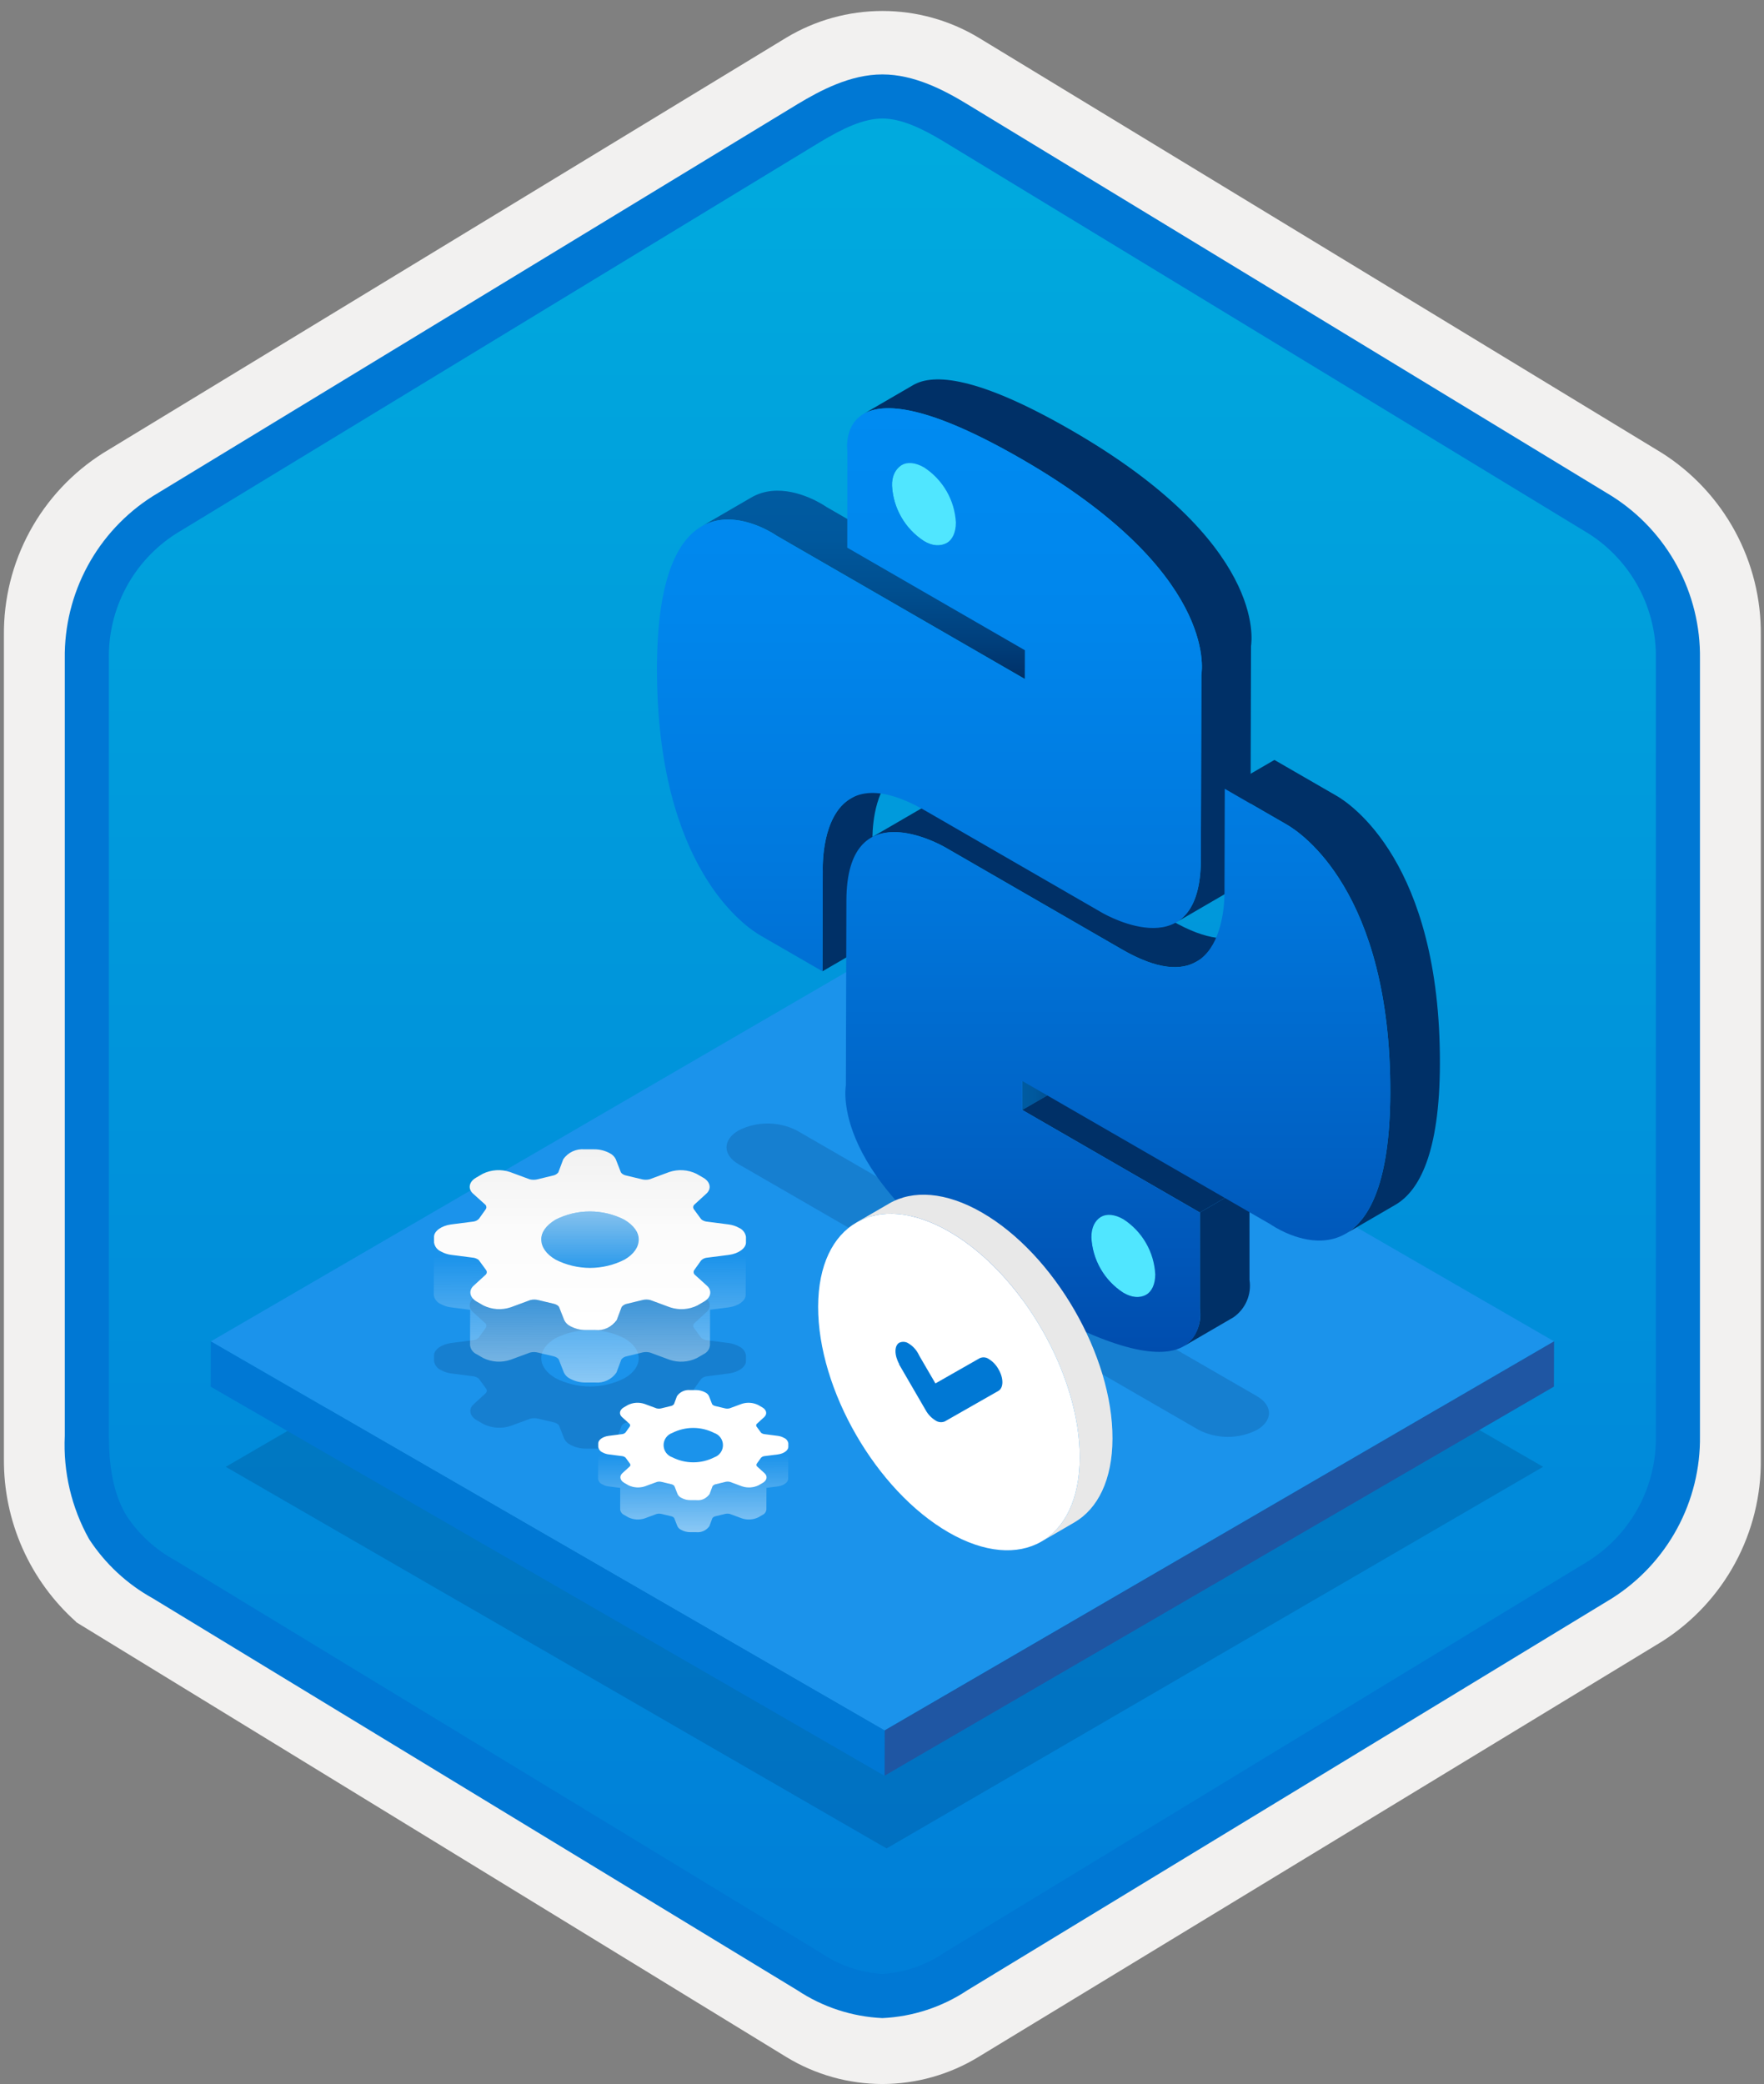
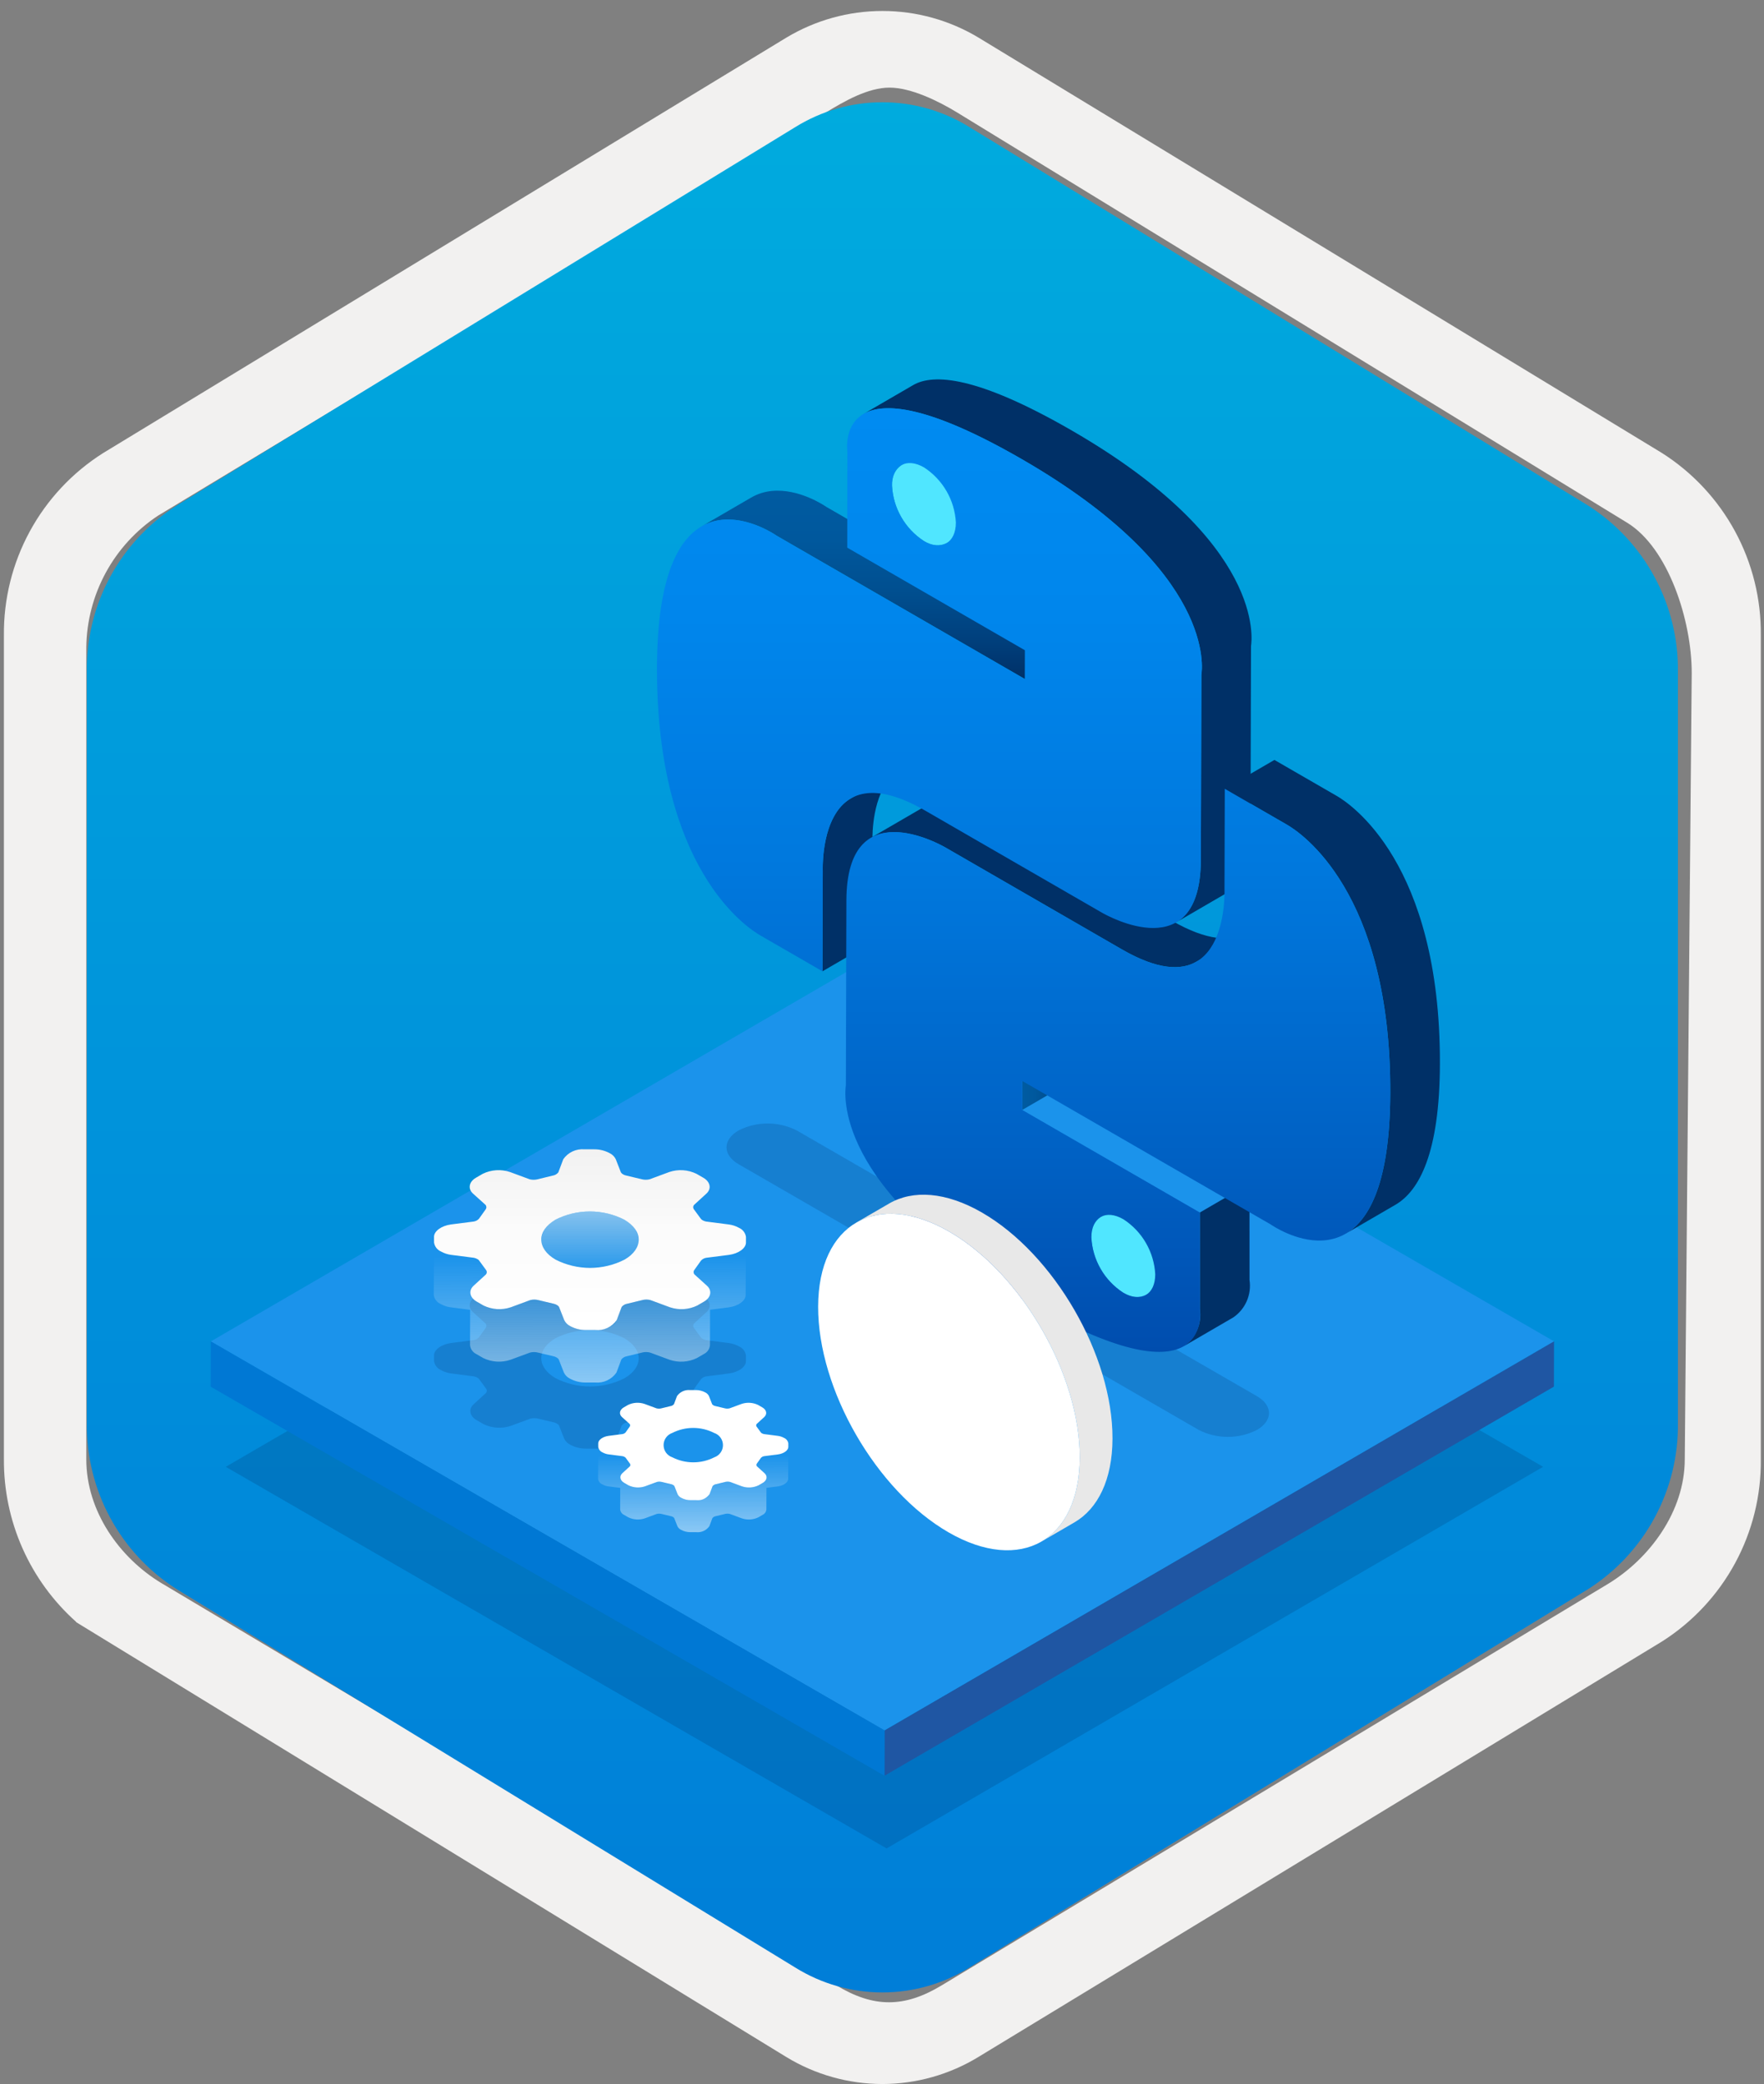
<svg xmlns="http://www.w3.org/2000/svg" fill="none" viewBox="0 0 160 189" height="189" width="160">
  <rect x="0" y="0" width="160" height="189" fill="#808080" stroke="none" />
  <g clip-path="url(#clip0_618_620)">
    <path fill="#F2F1F0" d="M80.033 188.994C83.115 188.989 86.135 188.136 88.764 186.528L150.739 148.868C153.52 147.105 155.804 144.66 157.375 141.765C158.945 138.871 159.749 135.623 159.711 132.33V57.615C159.747 54.323 158.942 51.076 157.372 48.182C155.802 45.288 153.519 42.842 150.739 41.078L88.764 3.417C86.13 1.832 83.115 0.995 80.041 0.995C76.967 0.995 73.952 1.832 71.318 3.417L9.343 41.093C6.56 42.855 4.273 45.299 2.7 48.194C1.127 51.088 0.32 54.337 0.355 57.63V132.33C0.337 135.114 0.912 137.869 2.041 140.413C3.171 142.957 4.83 145.231 6.907 147.083V147.109L71.318 186.543C73.944 188.143 76.959 188.991 80.033 188.994V188.994ZM80.681 7.947C82.633 7.947 85.11 9.16 86.82 10.204L147.577 47.398C151.329 49.683 153.445 56.279 153.445 61.03L152.813 132.33C152.813 137.081 149.614 141.349 145.861 143.634L85.466 180.015C82.031 182.103 79.241 182.103 75.806 180.015L14.598 143.543C10.846 141.259 7.827 137.066 7.827 132.33V58.683C7.86 56.318 8.469 53.996 9.602 51.919C10.734 49.843 12.356 48.074 14.327 46.766L74.903 10.204C76.613 9.16 78.729 7.947 80.681 7.947Z" />
    <path fill="url(#paint0_linear_618_620)" d="M87.932 11.527C85.561 10.054 82.825 9.273 80.034 9.273C77.242 9.273 74.506 10.054 72.135 11.527L16.001 45.859C13.475 47.471 11.402 49.701 9.98 52.338C8.558 54.976 7.834 57.933 7.876 60.929V129.032C7.836 132.028 8.561 134.984 9.983 137.621C11.405 140.259 13.476 142.489 16.001 144.102L72.135 178.433C74.506 179.907 77.242 180.688 80.034 180.688C82.825 180.688 85.561 179.907 87.932 178.433L144.066 144.102C146.591 142.489 148.663 140.259 150.085 137.622C151.507 134.984 152.232 132.028 152.192 129.032V60.929C152.23 57.933 151.504 54.978 150.082 52.341C148.66 49.704 146.59 47.473 144.066 45.859L87.932 11.527Z" clip-rule="evenodd" fill-rule="evenodd" />
-     <path fill="#0078D4" d="M80.034 10.749C81.717 10.749 83.6 11.615 85.666 12.873L144.132 48.415C146.024 49.629 147.573 51.306 148.634 53.286C149.694 55.267 150.231 57.487 150.192 59.734V130.212C150.231 132.459 149.694 134.678 148.634 136.659C147.573 138.64 146.024 140.317 144.132 141.53L85.668 177.072L85.666 177.073C83.996 178.213 82.051 178.883 80.034 179.016C78.016 178.883 76.071 178.213 74.401 177.073L74.4 177.072L15.938 141.532L15.936 141.531C14.147 140.567 12.622 139.18 11.494 137.491C10.517 135.888 9.876 133.673 9.876 130.212V59.734C9.837 57.487 10.373 55.268 11.434 53.287C12.495 51.306 14.044 49.629 15.935 48.415L74.392 12.878L74.396 12.876C76.48 11.623 78.34 10.749 80.034 10.749ZM87.746 9.456L146.21 44.997C148.689 46.567 150.723 48.746 152.121 51.326C153.518 53.906 154.231 56.8 154.192 59.734V130.212C154.231 133.146 153.518 136.041 152.121 138.62C150.723 141.2 148.688 143.379 146.21 144.949L87.745 180.49C85.451 182.015 82.786 182.888 80.034 183.016C77.282 182.888 74.616 182.015 72.322 180.49H72.321L13.857 144.948L13.855 144.947C11.52 143.654 9.536 141.809 8.078 139.573C6.484 136.72 5.721 133.477 5.876 130.212V59.734C5.837 56.8 6.55 53.905 7.947 51.326C9.344 48.746 11.379 46.567 13.858 44.997L72.322 9.455L72.33 9.45C74.421 8.193 77.129 6.749 80.034 6.749C82.92 6.749 85.637 8.172 87.746 9.456V9.456Z" clip-rule="evenodd" fill-rule="evenodd" />
    <path fill="#003067" d="M139.965 133.021L80.415 167.628L20.476 133.022L80.026 98.415L139.965 133.021Z" opacity="0.2" />
    <path fill="#1B93EB" d="M140.956 121.644L80.233 156.932L19.122 121.649L79.844 86.361L140.956 121.644Z" />
    <path fill="#1F56A3" d="M140.956 121.644L140.944 125.75L80.222 161.038L80.233 156.932L140.956 121.644Z" />
    <path fill="#0078D4" d="M80.234 156.932L80.222 161.038L19.11 125.755L19.122 121.649L80.234 156.932Z" />
    <path fill="#003067" d="M64.127 127.357C64.609 127.794 64.493 128.422 63.864 128.788L63.238 129.152C62.467 129.527 61.579 129.583 60.767 129.309L58.991 128.653C58.777 128.598 58.553 128.593 58.337 128.635L56.897 128.984C56.696 129.015 56.514 129.119 56.386 129.277L55.939 130.469C55.725 130.777 55.433 131.022 55.093 131.181C54.753 131.339 54.377 131.404 54.004 131.369H53.12C52.627 131.371 52.142 131.248 51.71 131.011C51.477 130.894 51.289 130.704 51.175 130.469L50.707 129.277C50.658 129.199 50.588 129.137 50.505 129.096C50.432 129.053 50.353 129.02 50.271 128.999L48.816 128.653C48.582 128.594 48.337 128.594 48.102 128.653L46.33 129.307C45.517 129.581 44.629 129.525 43.858 129.15L43.231 128.788C42.597 128.422 42.475 127.794 42.952 127.357L44.076 126.328C44.121 126.276 44.148 126.212 44.154 126.143C44.158 126.075 44.141 126.006 44.103 125.949L43.493 125.116C43.448 125.04 43.382 124.978 43.302 124.937C43.204 124.88 43.097 124.84 42.986 124.819L40.929 124.554C40.599 124.513 40.281 124.408 39.991 124.245C39.827 124.173 39.684 124.061 39.575 123.918C39.466 123.776 39.395 123.608 39.37 123.431L39.367 122.918C39.364 122.402 40.041 121.909 40.914 121.795L42.967 121.53C43.15 121.502 43.319 121.413 43.445 121.278L44.043 120.438C44.09 120.379 44.116 120.305 44.116 120.229C44.115 120.153 44.089 120.08 44.04 120.021L42.901 118.994C42.419 118.557 42.535 117.929 43.164 117.563L43.79 117.199C44.561 116.824 45.449 116.767 46.261 117.042L48.037 117.698C48.251 117.752 48.474 117.758 48.691 117.715L50.131 117.367C50.332 117.336 50.514 117.232 50.642 117.074L51.089 115.881C51.303 115.574 51.595 115.328 51.935 115.17C52.275 115.012 52.65 114.947 53.024 114.982H53.908C54.401 114.98 54.886 115.103 55.318 115.34C55.551 115.457 55.739 115.647 55.853 115.881L56.317 117.072C56.368 117.15 56.439 117.213 56.522 117.255C56.596 117.299 56.676 117.331 56.761 117.35L58.208 117.696C58.443 117.756 58.69 117.757 58.925 117.698L60.702 117.042C61.514 116.769 62.4 116.827 63.17 117.201L63.797 117.563C64.43 117.929 64.553 118.557 64.076 118.994L62.952 120.023C62.907 120.074 62.879 120.139 62.874 120.208C62.869 120.276 62.887 120.344 62.924 120.402L63.535 121.235C63.58 121.311 63.646 121.373 63.725 121.413C63.822 121.47 63.928 121.51 64.038 121.53L66.099 121.797C66.428 121.838 66.747 121.943 67.037 122.106C67.201 122.178 67.344 122.29 67.454 122.432C67.563 122.574 67.634 122.741 67.662 122.918L67.661 123.433C67.664 123.949 66.987 124.442 66.114 124.556L64.057 124.819C63.875 124.849 63.708 124.938 63.583 125.073L62.985 125.912C62.937 125.971 62.911 126.045 62.913 126.121C62.914 126.197 62.941 126.27 62.991 126.328L64.127 127.357ZM50.397 124.987C51.366 125.479 52.438 125.735 53.524 125.735C54.611 125.734 55.683 125.477 56.651 124.985C58.366 123.988 58.361 122.363 56.631 121.364C55.663 120.872 54.592 120.616 53.506 120.616C52.419 120.616 51.349 120.872 50.38 121.364C48.662 122.363 48.667 123.988 50.397 124.987" opacity="0.2" />
    <path fill="url(#paint1_linear_618_620)" d="M49.085 115.908L49.095 112.412C49.131 112.025 49.269 111.654 49.495 111.338C49.72 111.021 50.026 110.771 50.38 110.611C51.349 110.119 52.419 109.863 53.506 109.863C54.592 109.863 55.663 110.119 56.631 110.611C56.991 110.771 57.301 111.024 57.53 111.345C57.759 111.665 57.898 112.041 57.933 112.434L57.923 115.908L49.085 115.908Z" />
    <path fill="url(#paint2_linear_618_620)" d="M64.127 116.603C64.609 117.04 64.493 117.669 63.864 118.035L63.238 118.399C62.467 118.774 61.579 118.83 60.767 118.556L58.991 117.899C58.777 117.845 58.553 117.839 58.337 117.882L56.897 118.231C56.696 118.262 56.514 118.366 56.386 118.524L55.939 119.716C55.725 120.024 55.433 120.269 55.093 120.427C54.753 120.585 54.377 120.651 54.004 120.616H53.12C52.627 120.618 52.142 120.495 51.71 120.258C51.477 120.141 51.289 119.951 51.175 119.716L50.707 118.524C50.658 118.446 50.588 118.384 50.505 118.343C50.432 118.3 50.353 118.267 50.271 118.246L48.816 117.899C48.582 117.841 48.337 117.841 48.102 117.899L46.33 118.554C45.517 118.828 44.629 118.771 43.858 118.397L43.231 118.035C42.597 117.669 42.475 117.041 42.952 116.604L44.076 115.575C44.121 115.523 44.148 115.458 44.154 115.39C44.158 115.321 44.141 115.253 44.103 115.196L43.493 114.363C43.448 114.286 43.382 114.224 43.302 114.184C43.204 114.127 43.097 114.087 42.986 114.066L40.929 113.801C40.599 113.76 40.281 113.655 39.991 113.492C39.827 113.42 39.684 113.307 39.575 113.165C39.466 113.022 39.395 112.855 39.37 112.677L39.367 112.165C39.364 111.648 40.041 111.155 40.914 111.041L42.967 110.777C43.15 110.749 43.319 110.66 43.445 110.525L44.043 109.685C44.09 109.626 44.116 109.552 44.116 109.476C44.115 109.4 44.089 109.326 44.04 109.268L42.901 108.241C42.419 107.804 42.535 107.175 43.164 106.809L43.79 106.446C44.561 106.071 45.449 106.014 46.261 106.288L48.037 106.945C48.251 106.999 48.474 107.005 48.691 106.962L50.131 106.613C50.332 106.583 50.514 106.478 50.642 106.321L51.089 105.128C51.303 104.82 51.595 104.575 51.935 104.417C52.275 104.259 52.65 104.194 53.024 104.228H53.908C54.401 104.226 54.886 104.35 55.318 104.587C55.551 104.703 55.739 104.894 55.853 105.128L56.317 106.319C56.368 106.397 56.439 106.46 56.522 106.502C56.596 106.546 56.676 106.578 56.761 106.596L58.208 106.943C58.443 107.003 58.69 107.004 58.925 106.945L60.702 106.288C61.514 106.016 62.4 106.073 63.17 106.448L63.797 106.809C64.43 107.175 64.553 107.804 64.076 108.241L62.952 109.27C62.907 109.321 62.879 109.386 62.874 109.454C62.869 109.523 62.887 109.591 62.924 109.649L63.535 110.482C63.58 110.558 63.646 110.62 63.725 110.66C63.822 110.717 63.928 110.756 64.038 110.776L66.099 111.043C66.428 111.084 66.747 111.189 67.037 111.352C67.201 111.424 67.344 111.537 67.454 111.679C67.563 111.821 67.634 111.988 67.662 112.165L67.661 112.679C67.664 113.196 66.987 113.689 66.114 113.803L64.057 114.066C63.875 114.096 63.708 114.185 63.583 114.32L62.985 115.159C62.937 115.218 62.911 115.292 62.913 115.368C62.914 115.444 62.941 115.517 62.991 115.575L64.127 116.603ZM50.397 114.234C51.366 114.726 52.438 114.982 53.524 114.982C54.611 114.981 55.683 114.724 56.651 114.231C58.366 113.235 58.361 111.61 56.631 110.611C55.663 110.119 54.592 109.863 53.506 109.863C52.419 109.863 51.349 110.119 50.38 110.611C48.662 111.61 48.667 113.235 50.397 114.234" />
    <path fill="url(#paint3_linear_618_620)" d="M64.356 107.731C64.351 107.771 64.342 107.81 64.33 107.849C64.324 107.87 64.317 107.891 64.308 107.912C64.291 107.952 64.271 107.991 64.248 108.029C64.237 108.047 64.228 108.065 64.215 108.082C64.175 108.139 64.128 108.192 64.077 108.24L64.076 108.241L62.952 109.27C62.927 109.295 62.907 109.325 62.896 109.359C62.893 109.371 62.89 109.383 62.888 109.396C62.881 109.42 62.877 109.446 62.875 109.471C62.869 109.534 62.887 109.597 62.924 109.649L63.535 110.482C63.58 110.558 63.646 110.62 63.725 110.66C63.822 110.717 63.928 110.756 64.038 110.776L64.357 110.818L64.366 107.64C64.366 107.65 64.363 107.66 64.363 107.669C64.362 107.69 64.359 107.711 64.356 107.731Z" />
    <path fill="url(#paint4_linear_618_620)" d="M67.631 112.871C67.509 113.166 67.279 113.403 66.988 113.534C66.874 113.592 66.755 113.641 66.633 113.68C66.465 113.738 66.291 113.779 66.114 113.803L64.386 114.024L64.348 114.028L64.057 114.066C63.875 114.096 63.708 114.185 63.583 114.32L62.985 115.159C62.937 115.218 62.911 115.292 62.913 115.368C62.914 115.444 62.941 115.517 62.991 115.575L64.127 116.603C64.609 117.04 64.493 117.669 63.864 118.035L63.238 118.399C62.636 118.696 61.957 118.796 61.296 118.685C61.272 118.681 61.249 118.676 61.225 118.672C61.069 118.647 60.916 118.608 60.767 118.556L58.991 117.899C58.954 117.888 58.916 117.88 58.878 117.875C58.808 117.863 58.736 117.857 58.665 117.854C58.555 117.848 58.444 117.858 58.337 117.882L56.897 118.231C56.879 118.234 56.862 118.242 56.845 118.246C56.664 118.282 56.501 118.38 56.386 118.524L55.939 119.716C55.842 119.93 55.68 120.107 55.477 120.223C55.314 120.325 55.14 120.406 54.957 120.465C54.65 120.565 54.328 120.616 54.004 120.616H53.12C52.889 120.615 52.66 120.587 52.435 120.533C52.293 120.501 52.153 120.459 52.017 120.406C51.911 120.364 51.809 120.314 51.71 120.258C51.477 120.141 51.289 119.951 51.175 119.716L50.707 118.524C50.658 118.446 50.588 118.384 50.506 118.343C50.432 118.3 50.353 118.267 50.271 118.246L49.544 118.073L48.816 117.899C48.757 117.883 48.696 117.872 48.635 117.866C48.568 117.859 48.501 117.855 48.434 117.856C48.371 117.856 48.308 117.86 48.245 117.868C48.197 117.873 48.149 117.884 48.102 117.899L46.33 118.554C46.173 118.609 46.013 118.649 45.849 118.674C45.824 118.679 45.801 118.684 45.775 118.687C45.608 118.711 45.44 118.722 45.271 118.721C45.245 118.721 45.22 118.72 45.194 118.719C45.02 118.716 44.846 118.7 44.675 118.671L44.65 118.666C44.373 118.622 44.105 118.531 43.858 118.397L43.231 118.035C42.597 117.669 42.475 117.041 42.952 116.604L44.076 115.575C44.107 115.539 44.13 115.496 44.143 115.45C44.155 115.403 44.157 115.355 44.147 115.308C44.146 115.297 44.146 115.286 44.143 115.276C44.136 115.247 44.123 115.22 44.104 115.197L44.103 115.196L44.099 115.19L43.493 114.363C43.448 114.286 43.382 114.224 43.302 114.184C43.204 114.127 43.097 114.087 42.986 114.066L40.929 113.801C40.649 113.763 40.378 113.678 40.125 113.552C40.082 113.53 40.031 113.515 39.991 113.492C39.818 113.396 39.664 113.268 39.539 113.115C39.435 112.992 39.375 112.838 39.37 112.677L39.343 117.438C39.368 117.615 39.439 117.783 39.548 117.925C39.657 118.068 39.8 118.18 39.964 118.252C40.254 118.415 40.572 118.52 40.902 118.561L42.644 118.785L42.634 121.965C42.647 122.141 42.707 122.311 42.807 122.457C42.907 122.603 43.044 122.72 43.204 122.795L43.831 123.157C44.602 123.532 45.49 123.588 46.303 123.314L48.075 122.66C48.31 122.601 48.555 122.601 48.789 122.66L50.244 123.006C50.326 123.027 50.405 123.06 50.478 123.103C50.561 123.144 50.631 123.206 50.68 123.284L51.148 124.476C51.262 124.711 51.45 124.901 51.683 125.018C52.115 125.255 52.6 125.378 53.093 125.376H53.977C54.35 125.411 54.726 125.346 55.066 125.188C55.406 125.029 55.698 124.784 55.912 124.476L56.359 123.284C56.487 123.126 56.669 123.022 56.87 122.991L58.31 122.642C58.526 122.6 58.75 122.605 58.964 122.66L60.74 123.316C61.552 123.59 62.44 123.534 63.211 123.159L63.837 122.795C63.994 122.72 64.129 122.605 64.227 122.461C64.325 122.318 64.384 122.151 64.397 121.977L64.406 118.778L66.087 118.563C66.96 118.449 67.637 117.956 67.634 117.44L67.661 112.68C67.661 112.745 67.651 112.809 67.631 112.871V112.871Z" />
    <path fill="url(#paint5_linear_618_620)" d="M42.967 110.777C43.15 110.749 43.319 110.66 43.445 110.525L44.043 109.685C44.092 109.624 44.117 109.547 44.114 109.468C44.113 109.442 44.109 109.417 44.102 109.392C44.1 109.379 44.097 109.367 44.094 109.355C44.083 109.322 44.065 109.292 44.04 109.268L42.901 108.241C42.848 108.193 42.801 108.139 42.759 108.081C42.746 108.064 42.737 108.045 42.726 108.027C42.702 107.99 42.682 107.951 42.664 107.91C42.655 107.889 42.648 107.867 42.642 107.845C42.63 107.808 42.621 107.769 42.615 107.73C42.612 107.708 42.609 107.687 42.608 107.664C42.607 107.652 42.604 107.64 42.604 107.628L42.595 110.825L42.967 110.777Z" />
    <path fill="url(#paint6_linear_618_620)" d="M69.35 133.604C69.644 133.87 69.573 134.253 69.189 134.476L68.808 134.698C68.338 134.926 67.797 134.961 67.302 134.794L66.22 134.393C66.089 134.361 65.953 134.357 65.821 134.383L64.944 134.596C64.821 134.614 64.71 134.678 64.632 134.774L64.36 135.501C64.229 135.688 64.051 135.838 63.844 135.934C63.637 136.031 63.408 136.07 63.181 136.049H62.642C62.341 136.05 62.046 135.975 61.782 135.831C61.64 135.76 61.526 135.644 61.456 135.501L61.171 134.774C61.141 134.727 61.099 134.689 61.048 134.664C61.004 134.637 60.956 134.618 60.905 134.605L60.019 134.394C59.876 134.358 59.727 134.358 59.584 134.394L58.503 134.792C58.008 134.959 57.467 134.925 56.997 134.697L56.615 134.476C56.229 134.253 56.154 133.87 56.445 133.604L57.13 132.977C57.157 132.945 57.174 132.906 57.177 132.864C57.18 132.822 57.169 132.781 57.147 132.746L56.775 132.238C56.747 132.192 56.707 132.154 56.658 132.129C56.599 132.094 56.533 132.07 56.465 132.057L55.212 131.896C55.011 131.871 54.817 131.807 54.64 131.707C54.54 131.664 54.453 131.595 54.387 131.508C54.32 131.421 54.277 131.319 54.261 131.211L54.26 130.899C54.258 130.584 54.671 130.283 55.203 130.214L56.454 130.053C56.566 130.036 56.668 129.982 56.745 129.899L57.109 129.387C57.139 129.351 57.154 129.306 57.154 129.26C57.154 129.214 57.138 129.169 57.108 129.133L56.414 128.507C56.12 128.241 56.19 127.858 56.574 127.635L56.956 127.413C57.425 127.184 57.966 127.15 58.461 127.317L59.544 127.717C59.674 127.75 59.81 127.754 59.943 127.728L60.82 127.515C60.943 127.497 61.054 127.433 61.132 127.337L61.404 126.61C61.534 126.423 61.712 126.273 61.919 126.177C62.127 126.08 62.356 126.041 62.583 126.062H63.122C63.422 126.06 63.718 126.136 63.981 126.28C64.123 126.351 64.238 126.467 64.307 126.61L64.59 127.336C64.621 127.383 64.664 127.422 64.715 127.447C64.76 127.474 64.809 127.494 64.861 127.505L65.743 127.716C65.886 127.753 66.036 127.753 66.18 127.717L67.263 127.317C67.757 127.151 68.297 127.186 68.767 127.414L69.149 127.635C69.535 127.858 69.61 128.241 69.319 128.507L68.634 129.134C68.606 129.165 68.59 129.205 68.587 129.247C68.584 129.288 68.594 129.33 68.617 129.365L68.989 129.873C69.017 129.919 69.057 129.957 69.105 129.982C69.164 130.016 69.229 130.04 69.296 130.052L70.552 130.215C70.753 130.24 70.947 130.304 71.124 130.404C71.224 130.447 71.311 130.516 71.377 130.602C71.444 130.689 71.488 130.791 71.504 130.899L71.504 131.212C71.506 131.527 71.093 131.827 70.561 131.897L69.307 132.057C69.197 132.075 69.095 132.13 69.018 132.212L68.654 132.723C68.625 132.759 68.609 132.804 68.61 132.851C68.611 132.897 68.627 132.942 68.658 132.977L69.35 133.604ZM60.982 132.159C61.573 132.459 62.226 132.615 62.888 132.615C63.551 132.615 64.204 132.458 64.794 132.158C65.023 132.078 65.222 131.928 65.362 131.729C65.502 131.531 65.576 131.293 65.575 131.05C65.574 130.807 65.496 130.571 65.354 130.374C65.212 130.177 65.012 130.029 64.781 129.951C64.191 129.652 63.539 129.495 62.877 129.495C62.215 129.495 61.562 129.652 60.972 129.951C60.742 130.031 60.544 130.181 60.403 130.38C60.263 130.578 60.188 130.816 60.189 131.059C60.19 131.302 60.267 131.539 60.409 131.736C60.551 131.933 60.752 132.081 60.982 132.159" />
    <path fill="url(#paint7_linear_618_620)" d="M69.49 128.197C69.486 128.221 69.481 128.245 69.474 128.268C69.47 128.281 69.466 128.294 69.461 128.307C69.45 128.331 69.438 128.355 69.424 128.378C69.417 128.389 69.411 128.4 69.404 128.41C69.379 128.445 69.351 128.477 69.32 128.506L69.319 128.507L68.634 129.134C68.619 129.149 68.607 129.168 68.6 129.188C68.598 129.196 68.596 129.203 68.595 129.211C68.591 129.226 68.588 129.241 68.587 129.257C68.584 129.295 68.594 129.334 68.617 129.365L68.989 129.873C69.017 129.919 69.057 129.957 69.105 129.982C69.164 130.016 69.229 130.04 69.296 130.052L69.49 130.078L69.496 128.141L69.494 128.159C69.493 128.171 69.491 128.184 69.49 128.197Z" />
    <path fill="url(#paint8_linear_618_620)" d="M71.486 131.329C71.411 131.509 71.271 131.653 71.094 131.733C71.024 131.768 70.952 131.798 70.877 131.822C70.775 131.857 70.669 131.882 70.561 131.897L69.508 132.031L69.485 132.034L69.307 132.057C69.197 132.075 69.095 132.13 69.018 132.212L68.654 132.723C68.625 132.759 68.609 132.804 68.61 132.851C68.611 132.897 68.628 132.942 68.658 132.977L69.35 133.604C69.644 133.87 69.573 134.253 69.19 134.476L68.808 134.698C68.442 134.879 68.028 134.94 67.624 134.872L67.582 134.864C67.487 134.849 67.393 134.825 67.303 134.794L66.22 134.393C66.197 134.387 66.174 134.382 66.151 134.379C66.108 134.372 66.065 134.367 66.021 134.366C65.954 134.362 65.887 134.368 65.821 134.383L64.944 134.596C64.933 134.598 64.923 134.602 64.912 134.605C64.802 134.627 64.703 134.687 64.632 134.774L64.36 135.501C64.301 135.631 64.202 135.739 64.078 135.81C63.979 135.872 63.873 135.921 63.761 135.957C63.574 136.018 63.378 136.049 63.181 136.049H62.642C62.501 136.048 62.361 136.032 62.225 135.999C62.138 135.979 62.053 135.953 61.97 135.921C61.905 135.895 61.843 135.865 61.783 135.831C61.641 135.76 61.526 135.644 61.456 135.501L61.171 134.774C61.141 134.727 61.099 134.689 61.048 134.664C61.004 134.638 60.956 134.618 60.906 134.605L60.462 134.499L60.019 134.394C59.983 134.384 59.946 134.377 59.909 134.373C59.868 134.369 59.827 134.367 59.786 134.367C59.748 134.367 59.709 134.37 59.671 134.374C59.641 134.378 59.612 134.384 59.584 134.394L58.504 134.792C58.408 134.826 58.31 134.851 58.21 134.866C58.195 134.868 58.181 134.872 58.166 134.874C58.064 134.888 57.961 134.895 57.858 134.894L57.811 134.893C57.705 134.891 57.599 134.881 57.495 134.864L57.48 134.861C57.311 134.834 57.147 134.778 56.997 134.697L56.615 134.476C56.229 134.253 56.154 133.87 56.445 133.604L57.13 132.977C57.149 132.955 57.163 132.929 57.171 132.901C57.178 132.872 57.179 132.843 57.174 132.814L57.171 132.795C57.167 132.777 57.158 132.761 57.147 132.747L57.147 132.746L57.144 132.743L56.775 132.238C56.747 132.192 56.707 132.154 56.659 132.129C56.599 132.095 56.534 132.07 56.466 132.057L55.212 131.896C55.042 131.872 54.876 131.821 54.722 131.744C54.696 131.731 54.665 131.722 54.64 131.707C54.535 131.649 54.441 131.571 54.365 131.478C54.301 131.403 54.265 131.309 54.262 131.211L54.245 134.112C54.261 134.22 54.304 134.323 54.37 134.409C54.437 134.496 54.524 134.565 54.624 134.608C54.801 134.708 54.995 134.772 55.196 134.797L56.257 134.934L56.251 136.871C56.259 136.979 56.295 137.083 56.356 137.171C56.417 137.26 56.501 137.332 56.599 137.377L56.98 137.598C57.451 137.826 57.992 137.861 58.487 137.694L59.567 137.295C59.71 137.259 59.859 137.259 60.002 137.295L60.889 137.506C60.939 137.519 60.987 137.538 61.032 137.565C61.082 137.59 61.125 137.628 61.155 137.675L61.44 138.402C61.509 138.545 61.624 138.661 61.766 138.732C62.029 138.876 62.325 138.951 62.625 138.95H63.164C63.392 138.971 63.621 138.932 63.828 138.835C64.035 138.739 64.213 138.589 64.343 138.402L64.616 137.675C64.694 137.579 64.805 137.515 64.927 137.497L65.805 137.284C65.937 137.258 66.073 137.262 66.203 137.295L67.286 137.695C67.781 137.862 68.322 137.828 68.792 137.599L69.173 137.377C69.269 137.332 69.351 137.261 69.411 137.174C69.471 137.086 69.507 136.984 69.515 136.878L69.52 134.929L70.545 134.798C71.076 134.728 71.489 134.428 71.488 134.113L71.504 131.212C71.504 131.252 71.498 131.291 71.486 131.329V131.329Z" />
-     <path fill="url(#paint9_linear_618_620)" d="M56.454 130.052C56.566 130.036 56.668 129.981 56.745 129.899L57.109 129.387C57.139 129.35 57.155 129.303 57.153 129.255C57.152 129.239 57.15 129.224 57.145 129.208C57.144 129.201 57.143 129.193 57.141 129.186C57.134 129.166 57.123 129.148 57.108 129.133L56.414 128.507C56.382 128.478 56.353 128.445 56.327 128.41C56.319 128.399 56.314 128.388 56.307 128.377C56.293 128.354 56.28 128.33 56.269 128.306C56.264 128.292 56.26 128.279 56.256 128.266C56.248 128.243 56.243 128.22 56.24 128.196C56.238 128.183 56.236 128.169 56.235 128.156C56.235 128.148 56.233 128.141 56.233 128.133L56.227 130.082L56.454 130.052Z" />
    <path fill="#003067" d="M114 126.612C115.462 127.456 115.469 128.827 114.017 129.671C113.198 130.089 112.292 130.307 111.373 130.308C110.454 130.308 109.548 130.091 108.729 129.675L66.998 105.582C65.536 104.738 65.529 103.367 66.987 102.519C67.806 102.103 68.711 101.886 69.629 101.886C70.546 101.886 71.451 102.103 72.269 102.519L114 126.612Z" opacity="0.2" />
    <path fill="#50E6FF" d="M99.834 110.368L104.336 107.751C104.044 107.959 103.812 108.241 103.664 108.567C103.516 108.894 103.457 109.255 103.493 109.612C103.545 110.614 103.833 111.59 104.335 112.459C104.837 113.328 105.538 114.066 106.38 114.611C106.675 114.826 107.021 114.958 107.383 114.994C107.746 115.03 108.112 114.969 108.443 114.816L103.94 117.433C103.609 117.586 103.243 117.647 102.881 117.611C102.518 117.575 102.172 117.443 101.878 117.228C101.035 116.682 100.334 115.945 99.833 115.075C99.331 114.206 99.042 113.23 98.991 112.228C98.954 111.871 99.013 111.511 99.161 111.184C99.309 110.857 99.541 110.575 99.834 110.368Z" />
    <path fill="url(#paint10_linear_618_620)" d="M92.725 98.033L97.228 95.416L97.222 98.041L92.719 100.658L92.725 98.033Z" />
    <path fill="url(#paint11_linear_618_620)" d="M97.454 58.96L74.953 45.969C74.944 45.963 74.782 45.848 74.484 45.676C73.387 45.043 70.561 43.712 68.133 45.123L63.63 47.74C66.059 46.329 68.885 47.659 69.982 48.293C70.28 48.465 70.442 48.579 70.45 48.586V48.585L92.952 61.577L97.454 58.96Z" />
    <path fill="url(#paint12_linear_618_620)" d="M97.212 39.04C88.606 34.072 84.642 33.868 82.831 34.92L78.328 37.537C80.14 36.484 84.103 36.688 92.709 41.657C110.357 51.846 109.038 60.732 108.968 61.2C108.967 61.531 108.949 67.824 108.921 77.963C108.911 81.244 107.965 82.902 106.688 83.644L111.19 81.027C112.467 80.285 113.414 78.627 113.423 75.347C113.452 65.207 113.47 58.914 113.471 58.583C113.54 58.115 114.859 49.229 97.212 39.04Z" />
    <path fill="#50E6FF" d="M88.298 46.444C87.455 45.895 86.754 45.154 86.252 44.283C85.751 43.411 85.462 42.433 85.411 41.429C85.376 41.072 85.435 40.712 85.584 40.386C85.732 40.06 85.965 39.779 86.257 39.572L81.755 42.188C81.462 42.395 81.23 42.676 81.081 43.003C80.932 43.329 80.873 43.688 80.909 44.045C80.96 45.05 81.248 46.028 81.75 46.899C82.251 47.771 82.952 48.512 83.795 49.06C84.089 49.274 84.434 49.406 84.795 49.441C85.157 49.476 85.521 49.414 85.851 49.261L90.353 46.645C90.024 46.798 89.66 46.86 89.298 46.824C88.937 46.789 88.591 46.658 88.298 46.444V46.444Z" />
-     <path fill="url(#paint13_linear_618_620)" d="M97.222 98.041L92.719 100.658L108.83 109.96L113.333 107.343L97.222 98.041Z" />
    <path fill="url(#paint14_linear_618_620)" d="M108.52 87.211L113.023 84.594C111.645 85.395 109.524 85.364 106.264 83.482C96.679 77.948 90.275 74.251 90.247 74.234C89.881 74.023 86.043 71.879 83.507 73.353L79.132 75.895C79.156 74.595 79.423 71.098 81.674 69.79L77.171 72.407C74.498 73.96 74.617 78.644 74.627 79.008L74.601 88.085L79.103 85.468L79.129 76.391C79.128 76.335 79.127 76.153 79.131 75.92C81.667 74.58 85.384 76.643 85.744 76.851C85.773 76.867 92.176 80.564 101.762 86.099C105.022 87.981 107.142 88.011 108.52 87.211Z" />
    <path fill="url(#paint15_linear_618_620)" d="M113.332 107.343L108.83 109.959L108.832 118.693C108.931 119.339 108.846 119.999 108.587 120.599C108.328 121.199 107.905 121.714 107.368 122.086L111.87 119.469C112.408 119.098 112.83 118.583 113.089 117.983C113.348 117.383 113.433 116.722 113.335 116.076L113.332 107.343Z" />
    <path fill="url(#paint16_linear_618_620)" d="M121.222 72.166L115.593 68.916L111.091 71.533L116.719 74.783C117.942 75.485 126.153 80.839 126.102 99.103C126.079 107.175 124.228 110.618 122.061 111.878L126.563 109.261C128.731 108.002 130.581 104.558 130.604 96.486C130.656 78.223 122.444 72.868 121.222 72.166Z" />
    <path fill="url(#paint17_linear_618_620)" d="M116.719 74.783C117.942 75.485 126.153 80.839 126.102 99.103C126.053 116.22 117.786 112.523 115.71 111.325C115.412 111.152 115.25 111.038 115.241 111.032L92.726 98.033L92.719 100.657L108.83 109.959L108.833 118.693C108.884 119.143 109.856 127.702 92.983 117.961C75.335 107.772 76.654 98.885 76.723 98.417L76.771 81.654C76.799 71.847 85.194 76.533 85.744 76.851C85.773 76.867 92.176 80.564 101.762 86.099C111.347 91.633 111.079 81.161 111.065 80.61L111.091 71.533L116.719 74.783ZM101.897 110.573C100.292 109.646 98.996 110.385 98.991 112.228C99.042 113.231 99.331 114.206 99.833 115.075C100.335 115.945 101.035 116.682 101.878 117.228C103.482 118.154 104.778 117.416 104.783 115.572C104.732 114.57 104.443 113.594 103.941 112.725C103.44 111.856 102.739 111.118 101.897 110.573ZM83.93 73.519C74.345 67.985 74.612 78.457 74.627 79.008L74.601 88.085L68.972 84.835C67.75 84.132 59.538 78.778 59.59 60.514C59.638 43.398 67.906 47.094 69.982 48.293C70.28 48.465 70.442 48.58 70.45 48.586L92.952 61.577L92.959 58.968L76.848 49.666L76.859 40.94C76.808 40.489 75.836 31.915 92.709 41.657C110.357 51.846 109.038 60.732 108.968 61.2L108.921 77.963C108.893 87.77 100.485 83.077 99.934 82.759C99.905 82.742 93.515 79.053 83.93 73.519ZM83.795 49.06C85.399 49.987 86.695 49.233 86.701 47.389C86.647 46.387 86.358 45.412 85.856 44.544C85.355 43.675 84.655 42.937 83.814 42.39C82.21 41.463 80.914 42.217 80.909 44.045C80.96 45.05 81.248 46.028 81.75 46.899C82.251 47.771 82.952 48.512 83.795 49.06Z" />
    <path fill="#E8E8E8" d="M89.075 109.967C85.785 108.067 82.8 107.892 80.644 109.146L77.672 110.872C79.829 109.619 82.813 109.794 86.103 111.694C92.658 115.478 97.957 124.656 97.936 132.188C97.925 135.926 96.606 138.554 94.479 139.79L97.45 138.063C99.578 136.827 100.897 134.199 100.907 130.461C100.929 122.929 95.629 113.751 89.075 109.967Z" />
    <path fill="white" d="M86.103 111.694C92.658 115.478 97.957 124.656 97.936 132.188C97.914 139.72 92.581 142.744 86.026 138.96C79.485 135.183 74.186 126.02 74.207 118.488C74.228 110.957 79.562 107.917 86.103 111.694Z" />
-     <path fill="#0078D4" d="M90.557 126.136C91.039 125.861 91.041 124.973 90.562 124.167C90.357 123.794 90.06 123.479 89.699 123.254C89.577 123.165 89.434 123.111 89.284 123.097C89.135 123.084 88.984 123.112 88.849 123.178L84.846 125.459L83.409 122.994L83.284 122.754C83.085 122.383 82.793 122.072 82.436 121.85C82.312 121.761 82.166 121.706 82.015 121.692C81.863 121.677 81.71 121.702 81.57 121.765C81.109 122.028 81.107 122.892 81.565 123.71L81.544 123.721L83.981 127.918C84.187 128.281 84.481 128.587 84.836 128.808C84.959 128.896 85.102 128.95 85.252 128.968C85.402 128.985 85.554 128.964 85.694 128.907L90.557 126.136" />
  </g>
  <defs>
    <linearGradient gradientUnits="userSpaceOnUse" y2="180.688" x2="80.034" y1="9.273" x1="80.034" id="paint0_linear_618_620">
      <stop stop-color="#00ABDE" />
      <stop stop-color="#007ED8" offset="1" />
    </linearGradient>
    <linearGradient gradientUnits="userSpaceOnUse" y2="109.863" x2="53.509" y1="115.908" x1="53.509" id="paint1_linear_618_620">
      <stop stop-opacity="0" stop-color="#F0F0F0" />
      <stop stop-opacity="0.5" stop-color="#F0F0F0" offset="1" />
    </linearGradient>
    <linearGradient gradientUnits="userSpaceOnUse" y2="104.585" x2="53.514" y1="120.028" x1="53.514" id="paint2_linear_618_620">
      <stop stop-color="white" />
      <stop stop-color="#FBFBFB" offset="0.56" />
      <stop stop-color="#F2F2F2" offset="1" />
    </linearGradient>
    <linearGradient gradientUnits="userSpaceOnUse" y2="456.671" x2="157.289" y1="446.571" x1="157.289" id="paint3_linear_618_620">
      <stop stop-opacity="0" stop-color="#F0F0F0" />
      <stop stop-opacity="0.5" stop-color="#F0F0F0" offset="1" />
    </linearGradient>
    <linearGradient gradientUnits="userSpaceOnUse" y2="113.886" x2="53.594" y1="125.551" x1="53.615" id="paint4_linear_618_620">
      <stop stop-opacity="0.5" stop-color="white" />
      <stop stop-opacity="0" stop-color="#FCFCFC" offset="1" />
    </linearGradient>
    <linearGradient gradientUnits="userSpaceOnUse" y2="458.737" x2="107.947" y1="448.516" x1="107.947" id="paint5_linear_618_620">
      <stop stop-opacity="0" stop-color="#F0F0F0" />
      <stop stop-opacity="0.5" stop-color="#F0F0F0" offset="1" />
    </linearGradient>
    <linearGradient gradientUnits="userSpaceOnUse" y2="104.585" x2="53.514" y1="120.028" x1="53.514" id="paint6_linear_618_620">
      <stop stop-color="white" />
      <stop stop-color="#FBFBFB" offset="0.56" />
      <stop stop-color="#F2F2F2" offset="1" />
    </linearGradient>
    <linearGradient gradientUnits="userSpaceOnUse" y2="378.165" x2="131.056" y1="374.413" x1="131.056" id="paint7_linear_618_620">
      <stop stop-opacity="0" stop-color="#F0F0F0" />
      <stop stop-opacity="0.5" stop-color="#F0F0F0" offset="1" />
    </linearGradient>
    <linearGradient gradientUnits="userSpaceOnUse" y2="131.947" x2="62.931" y1="139.057" x1="62.944" id="paint8_linear_618_620">
      <stop stop-opacity="0.5" stop-color="white" />
      <stop stop-opacity="0" stop-color="#FCFCFC" offset="1" />
    </linearGradient>
    <linearGradient gradientUnits="userSpaceOnUse" y2="379.647" x2="108.41" y1="375.851" x1="108.41" id="paint9_linear_618_620">
      <stop stop-opacity="0" stop-color="#F0F0F0" />
      <stop stop-opacity="0.5" stop-color="#F0F0F0" offset="1" />
    </linearGradient>
    <linearGradient gradientUnits="userSpaceOnUse" y2="98.037" x2="97.228" y1="98.037" x1="92.719" id="paint10_linear_618_620">
      <stop stop-color="#005BA1" />
      <stop stop-color="#00589D" offset="0.26" />
      <stop stop-color="#004F90" offset="0.53" />
      <stop stop-color="#003F7C" offset="0.8" />
      <stop stop-color="#003067" offset="1" />
    </linearGradient>
    <linearGradient gradientUnits="userSpaceOnUse" y2="61.607" x2="80.543" y1="44.498" x1="80.543" id="paint11_linear_618_620">
      <stop stop-color="#005BA1" />
      <stop stop-color="#00589D" offset="0.26" />
      <stop stop-color="#004F90" offset="0.53" />
      <stop stop-color="#003F7C" offset="0.8" />
      <stop stop-color="#003067" offset="1" />
    </linearGradient>
    <linearGradient gradientUnits="userSpaceOnUse" y2="1675.18" x2="3441.33" y1="4103.79" x1="3441.33" id="paint12_linear_618_620">
      <stop stop-color="#005BA1" />
      <stop stop-color="#00589D" offset="0.26" />
      <stop stop-color="#004F90" offset="0.53" />
      <stop stop-color="#003F7C" offset="0.8" />
      <stop stop-color="#003067" offset="1" />
    </linearGradient>
    <linearGradient gradientUnits="userSpaceOnUse" y2="1254.48" x2="2209.16" y1="1396.79" x1="2209.16" id="paint13_linear_618_620">
      <stop stop-color="#005BA1" />
      <stop stop-color="#00589D" offset="0.26" />
      <stop stop-color="#004F90" offset="0.53" />
      <stop stop-color="#003F7C" offset="0.8" />
      <stop stop-color="#003067" offset="1" />
    </linearGradient>
    <linearGradient gradientUnits="userSpaceOnUse" y2="1844.8" x2="4019.38" y1="2063.23" x1="4019.38" id="paint14_linear_618_620">
      <stop stop-color="#005BA1" />
      <stop stop-color="#00589D" offset="0.26" />
      <stop stop-color="#004F90" offset="0.53" />
      <stop stop-color="#003F7C" offset="0.8" />
      <stop stop-color="#003067" offset="1" />
    </linearGradient>
    <linearGradient gradientUnits="userSpaceOnUse" y2="1537.8" x2="724.118" y1="1713.83" x1="724.118" id="paint15_linear_618_620">
      <stop stop-color="#005BA1" />
      <stop stop-color="#00589D" offset="0.26" />
      <stop stop-color="#004F90" offset="0.53" />
      <stop stop-color="#003F7C" offset="0.8" />
      <stop stop-color="#003067" offset="1" />
    </linearGradient>
    <linearGradient gradientUnits="userSpaceOnUse" y2="4237.23" x2="2114.57" y1="4750.19" x1="2114.57" id="paint16_linear_618_620">
      <stop stop-color="#005BA1" />
      <stop stop-color="#00589D" offset="0.26" />
      <stop stop-color="#004F90" offset="0.53" />
      <stop stop-color="#003F7C" offset="0.8" />
      <stop stop-color="#003067" offset="1" />
    </linearGradient>
    <linearGradient gradientUnits="userSpaceOnUse" y2="37.023" x2="92.846" y1="122.598" x1="92.846" id="paint17_linear_618_620">
      <stop stop-color="#004DAE" />
      <stop stop-color="#0061C4" offset="0.21" />
      <stop stop-color="#0078DD" offset="0.51" />
      <stop stop-color="#0086EC" offset="0.78" />
      <stop stop-color="#008BF1" offset="1" />
    </linearGradient>
    <clipPath id="clip0_618_620">
      <rect transform="translate(0.355 0.995)" fill="white" height="188" width="159.356" />
    </clipPath>
  </defs>
</svg>